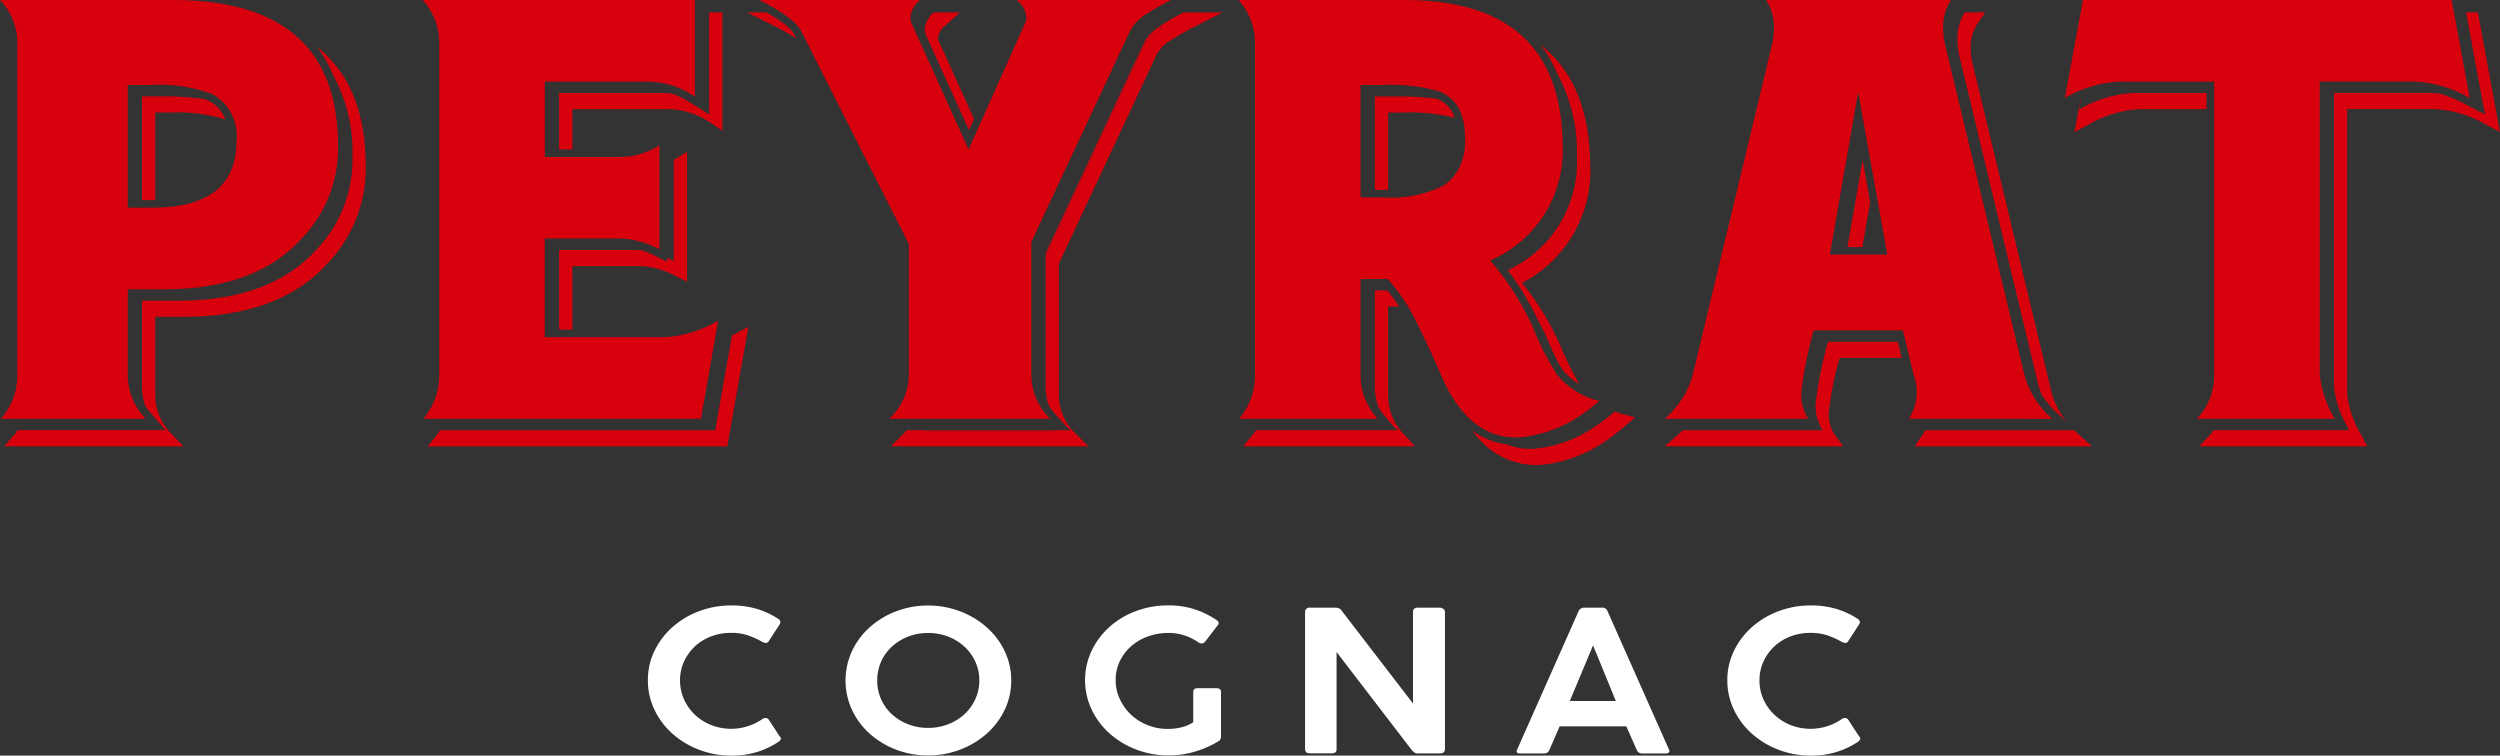
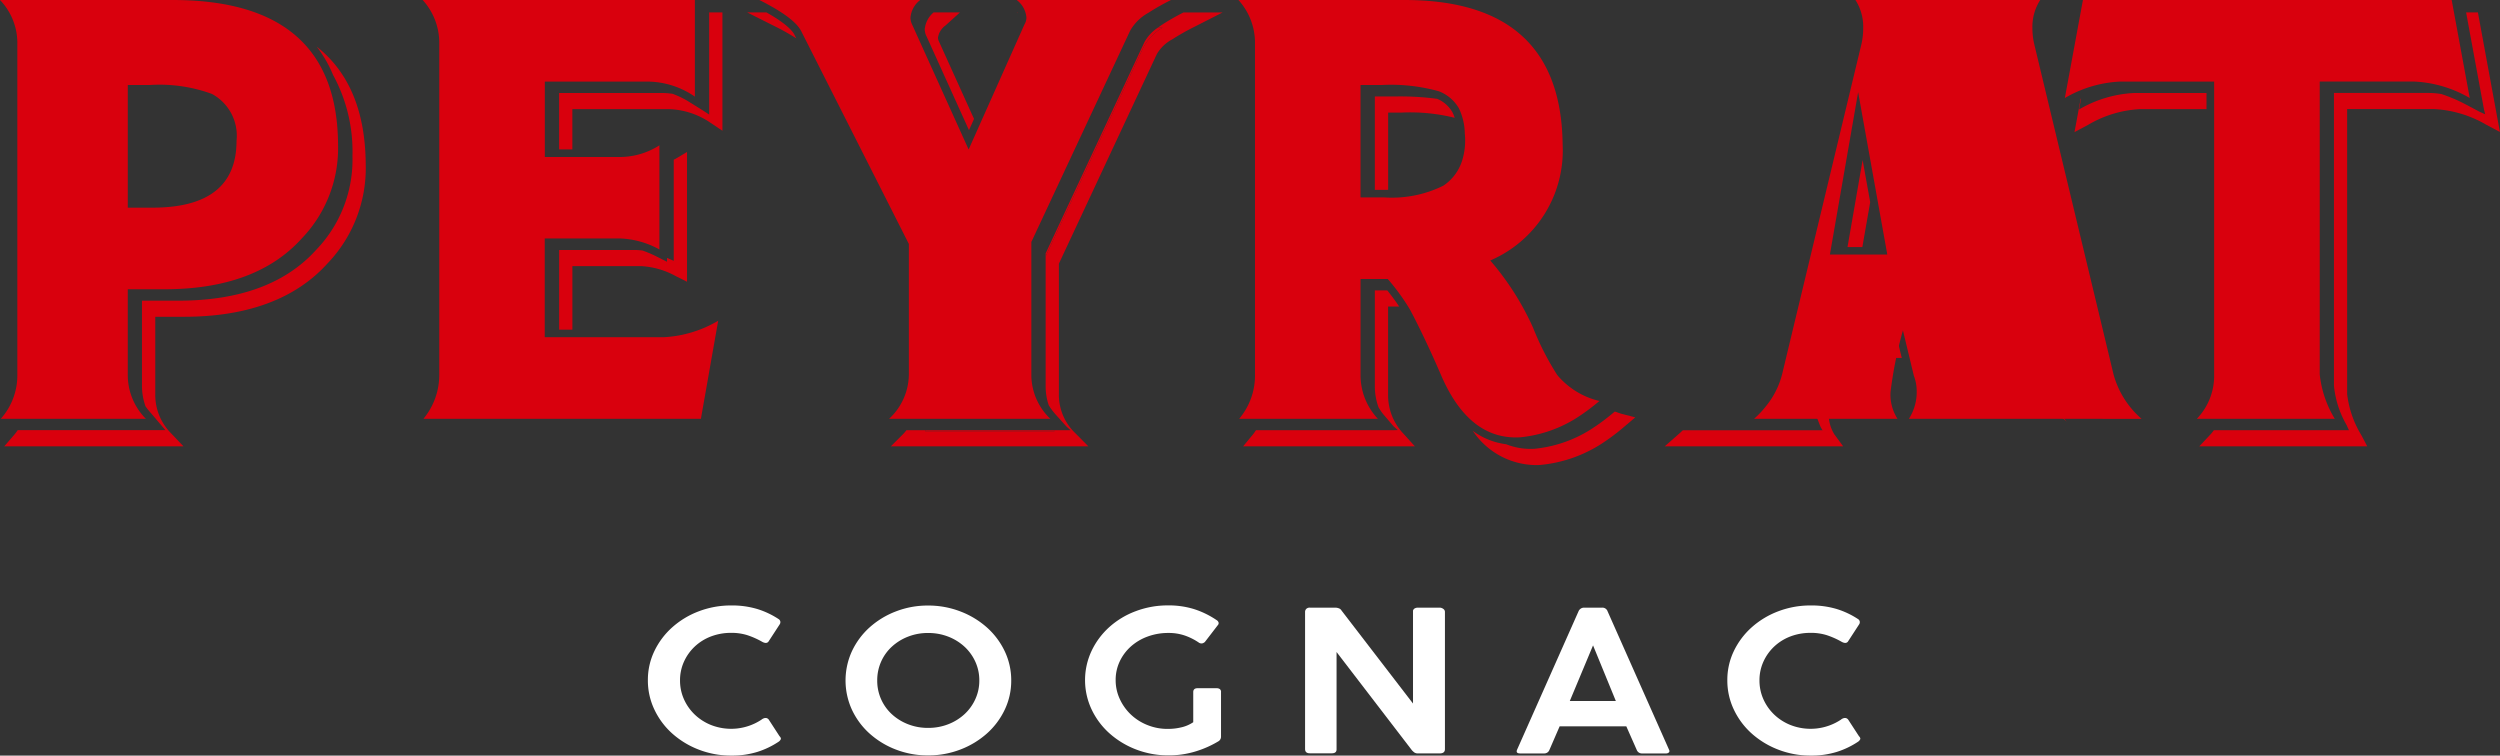
<svg xmlns="http://www.w3.org/2000/svg" width="175.26" height="52.97" viewBox="0 0 175.26 52.97">
  <rect x="0" y="0" width="175.26" height="52.97" fill="#333333" stroke="none" />
  <g id="Groupe_17" data-name="Groupe 17" transform="translate(-594.591 -1530.453)">
    <g id="Groupe_1" data-name="Groupe 1" transform="translate(594.891 1531.324)">
      <path id="Tracé_1" data-name="Tracé 1" d="M907.181,1539.541l-6.921,14.8v.208l6.842-14.631a3.6,3.6,0,0,1,1.366-1.408h-.33A2.878,2.878,0,0,0,907.181,1539.541Z" transform="translate(-827.256 -1537.449)" fill="#d9000d" />
      <path id="Tracé_2" data-name="Tracé 2" d="M865.015,1656.3h9.074c-.013-.024-.024-.048-.038-.071h-9C865.039,1656.25,865.031,1656.274,865.015,1656.3Z" transform="translate(-800.464 -1626.936)" fill="#d9000d" />
      <path id="Tracé_3" data-name="Tracé 3" d="M864.968,1538.511h-.013a.428.428,0,0,0-.01.066C864.954,1538.554,864.957,1538.533,864.968,1538.511Z" transform="translate(-800.41 -1537.449)" fill="#d9000d" />
-       <path id="Tracé_4" data-name="Tracé 4" d="M637.025,1565.907v-6.134h1.029a11.46,11.46,0,0,1,3.884.48,2.386,2.386,0,0,0-1.184-1.312c-.073-.035-.155-.069-.243-.1a17.422,17.422,0,0,0-2.859-.2h-1.559v7.271h.725C636.888,1565.914,636.955,1565.907,637.025,1565.907Z" transform="translate(-626.44 -1552.753)" fill="#d9000d" />
      <path id="Tracé_5" data-name="Tracé 5" d="M617.743,1544.086a8.7,8.7,0,0,1,1.151,1.992,11.2,11.2,0,0,1,1.356,5.678,9.119,9.119,0,0,1-2.552,6.585q-3.217,3.553-9.652,3.555h-2.552v6.006a4.314,4.314,0,0,0,.247,1.4,5.23,5.23,0,0,0,.408.505l.99,1.166H596.783c-.063.083-.116.173-.185.254l-.757.878H608.4l-.849-.894a3.817,3.817,0,0,1-1.125-2.71v-5.477h2.022c4.427,0,7.806-1.256,10.04-3.725a9.662,9.662,0,0,0,2.692-6.947C621.16,1548.617,620,1545.863,617.743,1544.086Z" transform="translate(-595.841 -1541.688)" fill="#d9000d" />
      <path id="Tracé_6" data-name="Tracé 6" d="M765.6,1582.314v.271l-.767-.385a8.109,8.109,0,0,0-.943-.4,3.859,3.859,0,0,0-.516-.04h-5.337v5.587h.929v-4.458h4.809a5.691,5.691,0,0,1,2.461.714l.766.384v-9.1l-.8.477c-.043.025-.086.043-.131.068v7.089C765.907,1582.444,765.754,1582.381,765.6,1582.314Z" transform="translate(-719.139 -1565.105)" fill="#d9000d" />
      <path id="Tracé_7" data-name="Tracé 7" d="M768.555,1541.243l-.488-.316-.807-.5a6.147,6.147,0,0,0-1.271-.638,5.582,5.582,0,0,0-.764-.058h-7.19v3.956h.929v-2.825h6.66a5.43,5.43,0,0,1,3.036.967l.824.551v-8.3h-.929v7.159Z" transform="translate(-719.139 -1534.084)" fill="#d9000d" />
-       <path id="Tracé_8" data-name="Tracé 8" d="M740.959,1626.6l-1.177,6.648H720.5c-.063.089-.114.183-.185.27l-.685.861h21l1.482-8.38-.96.511C741.084,1626.546,741.023,1626.569,740.959,1626.6Z" transform="translate(-689.945 -1603.957)" fill="#d9000d" />
      <path id="Tracé_9" data-name="Tracé 9" d="M814.367,1534.084h-1.349l2,1.005a15.038,15.038,0,0,1,1.44.814l-.121-.239C816.208,1535.4,815.781,1534.877,814.367,1534.084Z" transform="translate(-760.936 -1534.084)" fill="#d9000d" />
      <path id="Tracé_10" data-name="Tracé 10" d="M874.072,1534.927c-.114.073-.213.147-.312.219h.33a3.6,3.6,0,0,0-1.366,1.408l-6.842,14.631v9.115a4.134,4.134,0,0,0,.216,1.32,4.467,4.467,0,0,0,.423.582l.809.9.3.271h-1.165c.014.023.025.047.038.071h-9.074c.016-.024.024-.048.04-.071h-1.344c-.067.075-.119.153-.193.227l-.9.9h13.841l-.891-.9a3.714,3.714,0,0,1-1.173-2.7v-9.2l6.871-14.7v0a2.75,2.75,0,0,1,1.082-1.031,16.39,16.39,0,0,1,1.562-.883l1.964-1h-2.742A16.248,16.248,0,0,0,874.072,1534.927Z" transform="translate(-792.878 -1534.084)" fill="#d9000d" />
      <path id="Tracé_11" data-name="Tracé 11" d="M891.838,1534.084l.052.05c-.007-.016-.012-.033-.021-.05Z" transform="translate(-820.854 -1534.084)" fill="#d9000d" />
      <path id="Tracé_12" data-name="Tracé 12" d="M864.935,1535.146h.013c-.011.022-.014.043-.023.066s-.006.031-.006.047a1.082,1.082,0,0,0,.116.48l2.985,6.6.354-.789-2.464-5.443a.572.572,0,0,1-.062-.25,1.267,1.267,0,0,1,.519-.851l1.022-.924h-1.848A1.755,1.755,0,0,0,864.935,1535.146Z" transform="translate(-800.391 -1534.084)" fill="#d9000d" />
      <path id="Tracé_13" data-name="Tracé 13" d="M967.221,1615.344v6.728a4.41,4.41,0,0,0,.254,1.457,4.34,4.34,0,0,0,.309.463l.753.884.3.26-.4.011h-9.55c-.064.088-.114.177-.185.263l-.717.868h12.044l-.8-.886a3.9,3.9,0,0,1-1.078-2.718v-6.2h.776c-.213-.322-.489-.7-.835-1.132Z" transform="translate(-871.14 -1595.857)" fill="#d9000d" />
      <path id="Tracé_14" data-name="Tracé 14" d="M998.383,1559.774a12.849,12.849,0,0,1,3.706.367,2.158,2.158,0,0,0-.168-.406,2.193,2.193,0,0,0-1.062-.925,19.909,19.909,0,0,0-2.876-.166h-1.492v6.549h.65c.1,0,.187,0,.283-.006v-5.412Z" transform="translate(-900.41 -1552.753)" fill="#d9000d" />
-       <path id="Tracé_15" data-name="Tracé 15" d="M1040.188,1551.324a8.349,8.349,0,0,1-4.852,8,20.244,20.244,0,0,1,2.112,3.48,13.732,13.732,0,0,1,.665,1.355c.238.548.457,1.033.663,1.462a7.264,7.264,0,0,0,.454.738,4.66,4.66,0,0,0,1.125.974,25.922,25.922,0,0,1-1.352-2.777,19.575,19.575,0,0,0-2.658-4.338,8.847,8.847,0,0,0,4.773-8.3c-.038-3.832-1.214-6.632-3.489-8.4a8.681,8.681,0,0,1,1.158,1.991A11.522,11.522,0,0,1,1040.188,1551.324Z" transform="translate(-929.939 -1541.255)" fill="#d9000d" />
      <path id="Tracé_16" data-name="Tracé 16" d="M1035.1,1650.759c-.048.034-.084.063-.084.063a14.485,14.485,0,0,1-1.7,1.249,9.033,9.033,0,0,1-3.872,1.3,4.643,4.643,0,0,1-1.965-.319,4.994,4.994,0,0,1-2.342-.94,5.379,5.379,0,0,0,4.419,2.4c.1,0,.208,0,.315-.01h0a9.577,9.577,0,0,0,4.121-1.377,14.637,14.637,0,0,0,1.76-1.3l.778-.658-.99-.256C1035.391,1650.868,1035.249,1650.809,1035.1,1650.759Z" transform="translate(-922.189 -1622.779)" fill="#d9000d" />
      <path id="Tracé_17" data-name="Tracé 17" d="M1135.727,1577.233l-1.06,6.1h1.04l.55-3.147Z" transform="translate(-1005.449 -1566.885)" fill="#d9000d" />
-       <path id="Tracé_18" data-name="Tracé 18" d="M1165.515,1656.227h-10.481a2.8,2.8,0,0,1-.168.306l-.555.825h12.421l-1.013-.923C1165.645,1656.368,1165.586,1656.3,1165.515,1656.227Z" transform="translate(-1020.383 -1626.936)" fill="#d9000d" />
      <path id="Tracé_19" data-name="Tracé 19" d="M1092.687,1630.374a28.829,28.829,0,0,0-.869,4.326,4.484,4.484,0,0,0,.111,1.029l.222.574a2.026,2.026,0,0,0,.159.271h-9.8c-.073.069-.141.14-.212.2l-1.058.928h12.511l-.619-.843a2.64,2.64,0,0,1-.389-1.561,23.553,23.553,0,0,1,.757-3.795h4.359l-.274-1.132Z" transform="translate(-964.838 -1607.282)" fill="#d9000d" />
      <path id="Tracé_20" data-name="Tracé 20" d="M1166.921,1537.042l5.575,23.211a5.465,5.465,0,0,0,.221.642,6.774,6.774,0,0,0,1.1,1.287l.652.592a5.376,5.376,0,0,1-1.06-2.045l-5.57-23.195a4.715,4.715,0,0,1-.1-.949,2.922,2.922,0,0,1,.458-1.675l.551-.826h-1.43a3.481,3.481,0,0,0-.508,1.9A5.108,5.108,0,0,0,1166.921,1537.042Z" transform="translate(-1029.885 -1534.084)" fill="#d9000d" />
      <path id="Tracé_21" data-name="Tracé 21" d="M1205.21,1557.638a8.391,8.391,0,0,0-3.858,1.154l.14-.764a.18.18,0,0,1-.031.017l-.431,2.332.971-.517a7.954,7.954,0,0,1,3.608-1.091h4.675v-1.131Z" transform="translate(-1055.899 -1551.989)" fill="#d9000d" />
      <path id="Tracé_22" data-name="Tracé 22" d="M1257.043,1534.084h-.827l1.253,6.8.083.338-.365-.16-.968-.512a10.862,10.862,0,0,0-1.744-.746,5.629,5.629,0,0,0-.885-.074h-6.638v20.52a6.759,6.759,0,0,0,.838,2.676l.093.175h-.007c.046.091.081.175.129.271h-9.471c-.063.079-.115.161-.186.239l-.837.892h11.774l-.409-.776a7.15,7.15,0,0,1-1-2.878v-19.989h6.113a8.041,8.041,0,0,1,3.63,1.092l.967.512Z" transform="translate(-1083.632 -1534.084)" fill="#d9000d" />
    </g>
    <g id="Groupe_2" data-name="Groupe 2" transform="translate(594.591 1530.453)">
      <path id="Tracé_23" data-name="Tracé 23" d="M606.1,1550.732h-2.551v6.006a4.349,4.349,0,0,0,1.269,3.076H594.645a4.574,4.574,0,0,0,1.162-3.076v-23.21a4.349,4.349,0,0,0-1.217-3.075h12.1q11.549,0,11.6,10.139a9.127,9.127,0,0,1-2.551,6.584Q612.528,1550.732,606.1,1550.732Zm-.993-14.321h-1.558v8.6h1.724q5.9,0,5.9-4.687a3.331,3.331,0,0,0-1.724-3.286A10.682,10.682,0,0,0,605.1,1536.411Z" transform="translate(-594.591 -1530.453)" fill="#d9000d" />
      <path id="Tracé_24" data-name="Tracé 24" d="M737.652,1559.814H718.2a4.816,4.816,0,0,0,1.11-3.076v-23.21a4.454,4.454,0,0,0-1.163-3.075h19.082v6.775a5.905,5.905,0,0,0-3.329-1.056h-7.19v5.286H732.1a5.17,5.17,0,0,0,2.643-.817v7.3a6.166,6.166,0,0,0-2.7-.769h-5.339v6.921h8.353a8.356,8.356,0,0,0,3.806-1.154Z" transform="translate(-688.516 -1530.453)" fill="#d9000d" />
      <path id="Tracé_25" data-name="Tracé 25" d="M842.508,1532.615l-6.921,14.8v9.32a4.256,4.256,0,0,0,1.328,3.076h-11.3a4.284,4.284,0,0,0,1.384-3.076v-9.179l-7.537-14.9q-.466-.959-2.957-2.21h11.3a1.737,1.737,0,0,0-.693,1.244,1.118,1.118,0,0,0,.115.481l3.963,8.762,3.912-8.764a.944.944,0,0,0,.14-.479,1.726,1.726,0,0,0-.691-1.244h10.841a16.394,16.394,0,0,0-1.614.913A3.272,3.272,0,0,0,842.508,1532.615Z" transform="translate(-763.285 -1530.453)" fill="#d9000d" />
      <path id="Tracé_26" data-name="Tracé 26" d="M976.355,1561.111q-3.557.194-5.517-4.323c-.918-2.147-1.859-4.021-2.213-4.663a15.073,15.073,0,0,0-1.539-2.113h-1.909v6.726a4.457,4.457,0,0,0,1.217,3.076h-9.727a4.689,4.689,0,0,0,1.111-3.076v-23.21a4.461,4.461,0,0,0-1.161-3.075h11.628q10.993,0,11.1,10.139a8.383,8.383,0,0,1-5.074,8.122,19.376,19.376,0,0,1,3,4.709,19.377,19.377,0,0,0,1.692,3.315,5.5,5.5,0,0,0,2.96,1.826,14.382,14.382,0,0,1-1.7,1.25A9.051,9.051,0,0,1,976.355,1561.111Zm-9.687-24.7h-1.492v7.881h1.651a8.132,8.132,0,0,0,4.154-.821,3.293,3.293,0,0,0,1.323-1.775,4.734,4.734,0,0,0,.182-1.883,4.214,4.214,0,0,0-.412-1.763,2.747,2.747,0,0,0-1.412-1.2A12.5,12.5,0,0,0,966.668,1536.411Z" transform="translate(-869.798 -1530.453)" fill="#d9000d" />
-       <path id="Tracé_27" data-name="Tracé 27" d="M1098.373,1559.814a3.455,3.455,0,0,0,.549-1.966,3.021,3.021,0,0,0-.2-1.056l-.765-3.177H1091.7a28.513,28.513,0,0,0-.87,4.324,3.129,3.129,0,0,0,.491,1.875h-10.058a6.572,6.572,0,0,0,.82-.865,5.8,5.8,0,0,0,1.147-2.258l5.576-23.21a5.135,5.135,0,0,0,.109-1.056,3.469,3.469,0,0,0-.544-1.971h12.953a3.458,3.458,0,0,0-.547,1.971,5.039,5.039,0,0,0,.112,1.056l5.573,23.21a6.307,6.307,0,0,0,1.969,3.124Zm-3.556-22.9-1.98,11.384h4.024Z" transform="translate(-964.554 -1530.453)" fill="#d9000d" />
+       <path id="Tracé_27" data-name="Tracé 27" d="M1098.373,1559.814a3.455,3.455,0,0,0,.549-1.966,3.021,3.021,0,0,0-.2-1.056l-.765-3.177a28.513,28.513,0,0,0-.87,4.324,3.129,3.129,0,0,0,.491,1.875h-10.058a6.572,6.572,0,0,0,.82-.865,5.8,5.8,0,0,0,1.147-2.258l5.576-23.21a5.135,5.135,0,0,0,.109-1.056,3.469,3.469,0,0,0-.544-1.971h12.953a3.458,3.458,0,0,0-.547,1.971,5.039,5.039,0,0,0,.112,1.056l5.573,23.21a6.307,6.307,0,0,0,1.969,3.124Zm-3.556-22.9-1.98,11.384h4.024Z" transform="translate(-964.554 -1530.453)" fill="#d9000d" />
      <path id="Tracé_28" data-name="Tracé 28" d="M1222.7,1536.171h-6.64v20.519a7.478,7.478,0,0,0,1.057,3.124h-9.673a4.352,4.352,0,0,0,1.215-3.076v-20.566h-6.607a8.428,8.428,0,0,0-3.86,1.153l1.268-6.871h25.851l1.266,6.871A8.492,8.492,0,0,0,1222.7,1536.171Z" transform="translate(-1053.438 -1530.453)" fill="#d9000d" />
    </g>
    <g id="Groupe_4" data-name="Groupe 4" transform="translate(640.012 1572.899)">
      <g id="Groupe_3" data-name="Groupe 3" transform="translate(0 0)">
        <path id="Tracé_29" data-name="Tracé 29" d="M791.968,1715.438q.305-.207.487,0l.761,1.171c.081.083.112.154.091.214a.422.422,0,0,1-.168.186,5.822,5.822,0,0,1-1.462.7,5.973,5.973,0,0,1-1.842.262,6.215,6.215,0,0,1-2.269-.414,6.043,6.043,0,0,1-1.865-1.129,5.26,5.26,0,0,1-1.255-1.681,4.723,4.723,0,0,1-.457-2.052,4.665,4.665,0,0,1,.457-2.052,5.3,5.3,0,0,1,1.255-1.667,5.956,5.956,0,0,1,1.865-1.122,6.309,6.309,0,0,1,2.269-.407,6.116,6.116,0,0,1,1.842.255,5.9,5.9,0,0,1,1.477.7.261.261,0,0,1,.123.193.313.313,0,0,1-.031.152l-.807,1.24q-.137.166-.426.014a5.671,5.671,0,0,0-1.043-.468,3.666,3.666,0,0,0-1.134-.165,3.925,3.925,0,0,0-1.431.254,3.466,3.466,0,0,0-1.135.71,3.352,3.352,0,0,0-.753,1.061,3.134,3.134,0,0,0-.274,1.309,3.184,3.184,0,0,0,.274,1.316,3.4,3.4,0,0,0,.753,1.074,3.576,3.576,0,0,0,1.135.731,3.853,3.853,0,0,0,3.562-.379Z" transform="translate(-783.991 -1707.448)" fill="#fff" />
        <path id="Tracé_30" data-name="Tracé 30" d="M853.378,1712.71a4.692,4.692,0,0,1-.456,2.046,5.244,5.244,0,0,1-1.249,1.667,6.007,6.007,0,0,1-1.858,1.123,6.225,6.225,0,0,1-2.268.413,6.163,6.163,0,0,1-2.261-.413,5.93,5.93,0,0,1-1.842-1.123,5.218,5.218,0,0,1-1.234-1.667,4.921,4.921,0,0,1,0-4.1,5.228,5.228,0,0,1,1.234-1.667,5.929,5.929,0,0,1,1.842-1.122,6.148,6.148,0,0,1,2.261-.414,6.21,6.21,0,0,1,2.268.414,6.005,6.005,0,0,1,1.858,1.122,5.254,5.254,0,0,1,1.249,1.667A4.723,4.723,0,0,1,853.378,1712.71Zm-2.237,0a3.132,3.132,0,0,0-.274-1.308,3.27,3.27,0,0,0-.754-1.054,3.6,3.6,0,0,0-1.134-.709,3.828,3.828,0,0,0-1.431-.262,3.786,3.786,0,0,0-1.417.262,3.6,3.6,0,0,0-1.134.709,3.173,3.173,0,0,0-.747,1.054,3.215,3.215,0,0,0-.266,1.308,3.178,3.178,0,0,0,1.012,2.349,3.608,3.608,0,0,0,1.134.709,3.779,3.779,0,0,0,1.417.262,3.821,3.821,0,0,0,1.431-.262,3.605,3.605,0,0,0,1.134-.709,3.268,3.268,0,0,0,.754-1.054A3.1,3.1,0,0,0,851.141,1712.71Z" transform="translate(-827.908 -1707.448)" fill="#fff" />
        <path id="Tracé_31" data-name="Tracé 31" d="M917.637,1716.1a3.914,3.914,0,0,0,.906-.11,2.464,2.464,0,0,0,.829-.358v-2.108c0-.183.1-.275.3-.275h1.355a.374.374,0,0,1,.2.055.236.236,0,0,1,.092.22v3.127a.377.377,0,0,1-.152.3,7.042,7.042,0,0,1-1.592.716,6.338,6.338,0,0,1-1.94.289,6.23,6.23,0,0,1-2.27-.413,6.055,6.055,0,0,1-1.865-1.13,5.253,5.253,0,0,1-1.255-1.681,4.821,4.821,0,0,1,0-4.1,5.3,5.3,0,0,1,1.24-1.666,5.8,5.8,0,0,1,1.85-1.116,6.306,6.306,0,0,1,2.268-.407,5.97,5.97,0,0,1,1.857.269,6.174,6.174,0,0,1,1.553.764.282.282,0,0,1,.137.179.206.206,0,0,1-.06.179l-.9,1.171a.429.429,0,0,1-.183.1.32.32,0,0,1-.244-.055,4.167,4.167,0,0,0-.967-.489,3.457,3.457,0,0,0-1.163-.186,4.133,4.133,0,0,0-1.469.255,3.63,3.63,0,0,0-1.172.7,3.278,3.278,0,0,0-.777,1.047,3.019,3.019,0,0,0-.282,1.3,3.12,3.12,0,0,0,.29,1.329,3.516,3.516,0,0,0,.784,1.095,3.619,3.619,0,0,0,1.172.737A3.725,3.725,0,0,0,917.637,1716.1Z" transform="translate(-881.142 -1707.448)" fill="#fff" />
        <path id="Tracé_32" data-name="Tracé 32" d="M976.1,1708.384a.3.3,0,0,1,.083-.214.33.33,0,0,1,.252-.089h1.781a.726.726,0,0,1,.252.048.351.351,0,0,1,.19.158l5.009,6.516v-6.516a.264.264,0,0,1,.144-.165.5.5,0,0,1,.19-.041h1.538a.427.427,0,0,1,.243.083.253.253,0,0,1,.123.22V1718c0,.2-.123.3-.366.3h-1.507a.451.451,0,0,1-.267-.062,1.339,1.339,0,0,1-.175-.159l-5.283-6.887v6.8c.01.2-.1.3-.334.3h-1.538c-.224,0-.335-.1-.335-.3Z" transform="translate(-930.03 -1707.929)" fill="#fff" />
        <path id="Tracé_33" data-name="Tracé 33" d="M1038,1718.013l4.294-9.67a.42.42,0,0,1,.381-.262h1.279a.382.382,0,0,1,.381.262l4.294,9.67c.051.092.053.163.008.213a.285.285,0,0,1-.221.076h-1.659a.383.383,0,0,1-.381-.248l-.731-1.653h-4.673l-.716,1.653a.382.382,0,0,1-.381.248H1038.2C1037.976,1718.3,1037.91,1718.206,1038,1718.013Zm5.314-7.287-1.63,3.9h3.228Z" transform="translate(-977.056 -1707.929)" fill="#fff" />
        <path id="Tracé_34" data-name="Tracé 34" d="M1107.5,1715.438q.3-.207.487,0l.762,1.171c.081.083.112.154.091.214a.422.422,0,0,1-.168.186,5.821,5.821,0,0,1-1.462.7,5.97,5.97,0,0,1-1.841.262,6.213,6.213,0,0,1-2.269-.414,6.04,6.04,0,0,1-1.865-1.129,5.264,5.264,0,0,1-1.255-1.681,4.721,4.721,0,0,1-.457-2.052,4.663,4.663,0,0,1,.457-2.052,5.307,5.307,0,0,1,1.255-1.667,5.953,5.953,0,0,1,1.865-1.122,6.307,6.307,0,0,1,2.269-.407,6.114,6.114,0,0,1,1.841.255,5.9,5.9,0,0,1,1.477.7.26.26,0,0,1,.123.193.309.309,0,0,1-.031.152l-.806,1.24q-.137.166-.426.014a5.676,5.676,0,0,0-1.043-.468,3.664,3.664,0,0,0-1.134-.165,3.925,3.925,0,0,0-1.432.254,3.465,3.465,0,0,0-1.135.71,3.356,3.356,0,0,0-.753,1.061,3.136,3.136,0,0,0-.274,1.309,3.186,3.186,0,0,0,.274,1.316,3.4,3.4,0,0,0,.753,1.074,3.575,3.575,0,0,0,1.135.731,3.853,3.853,0,0,0,3.562-.379Z" transform="translate(-1023.851 -1707.448)" fill="#fff" />
      </g>
    </g>
  </g>
</svg>